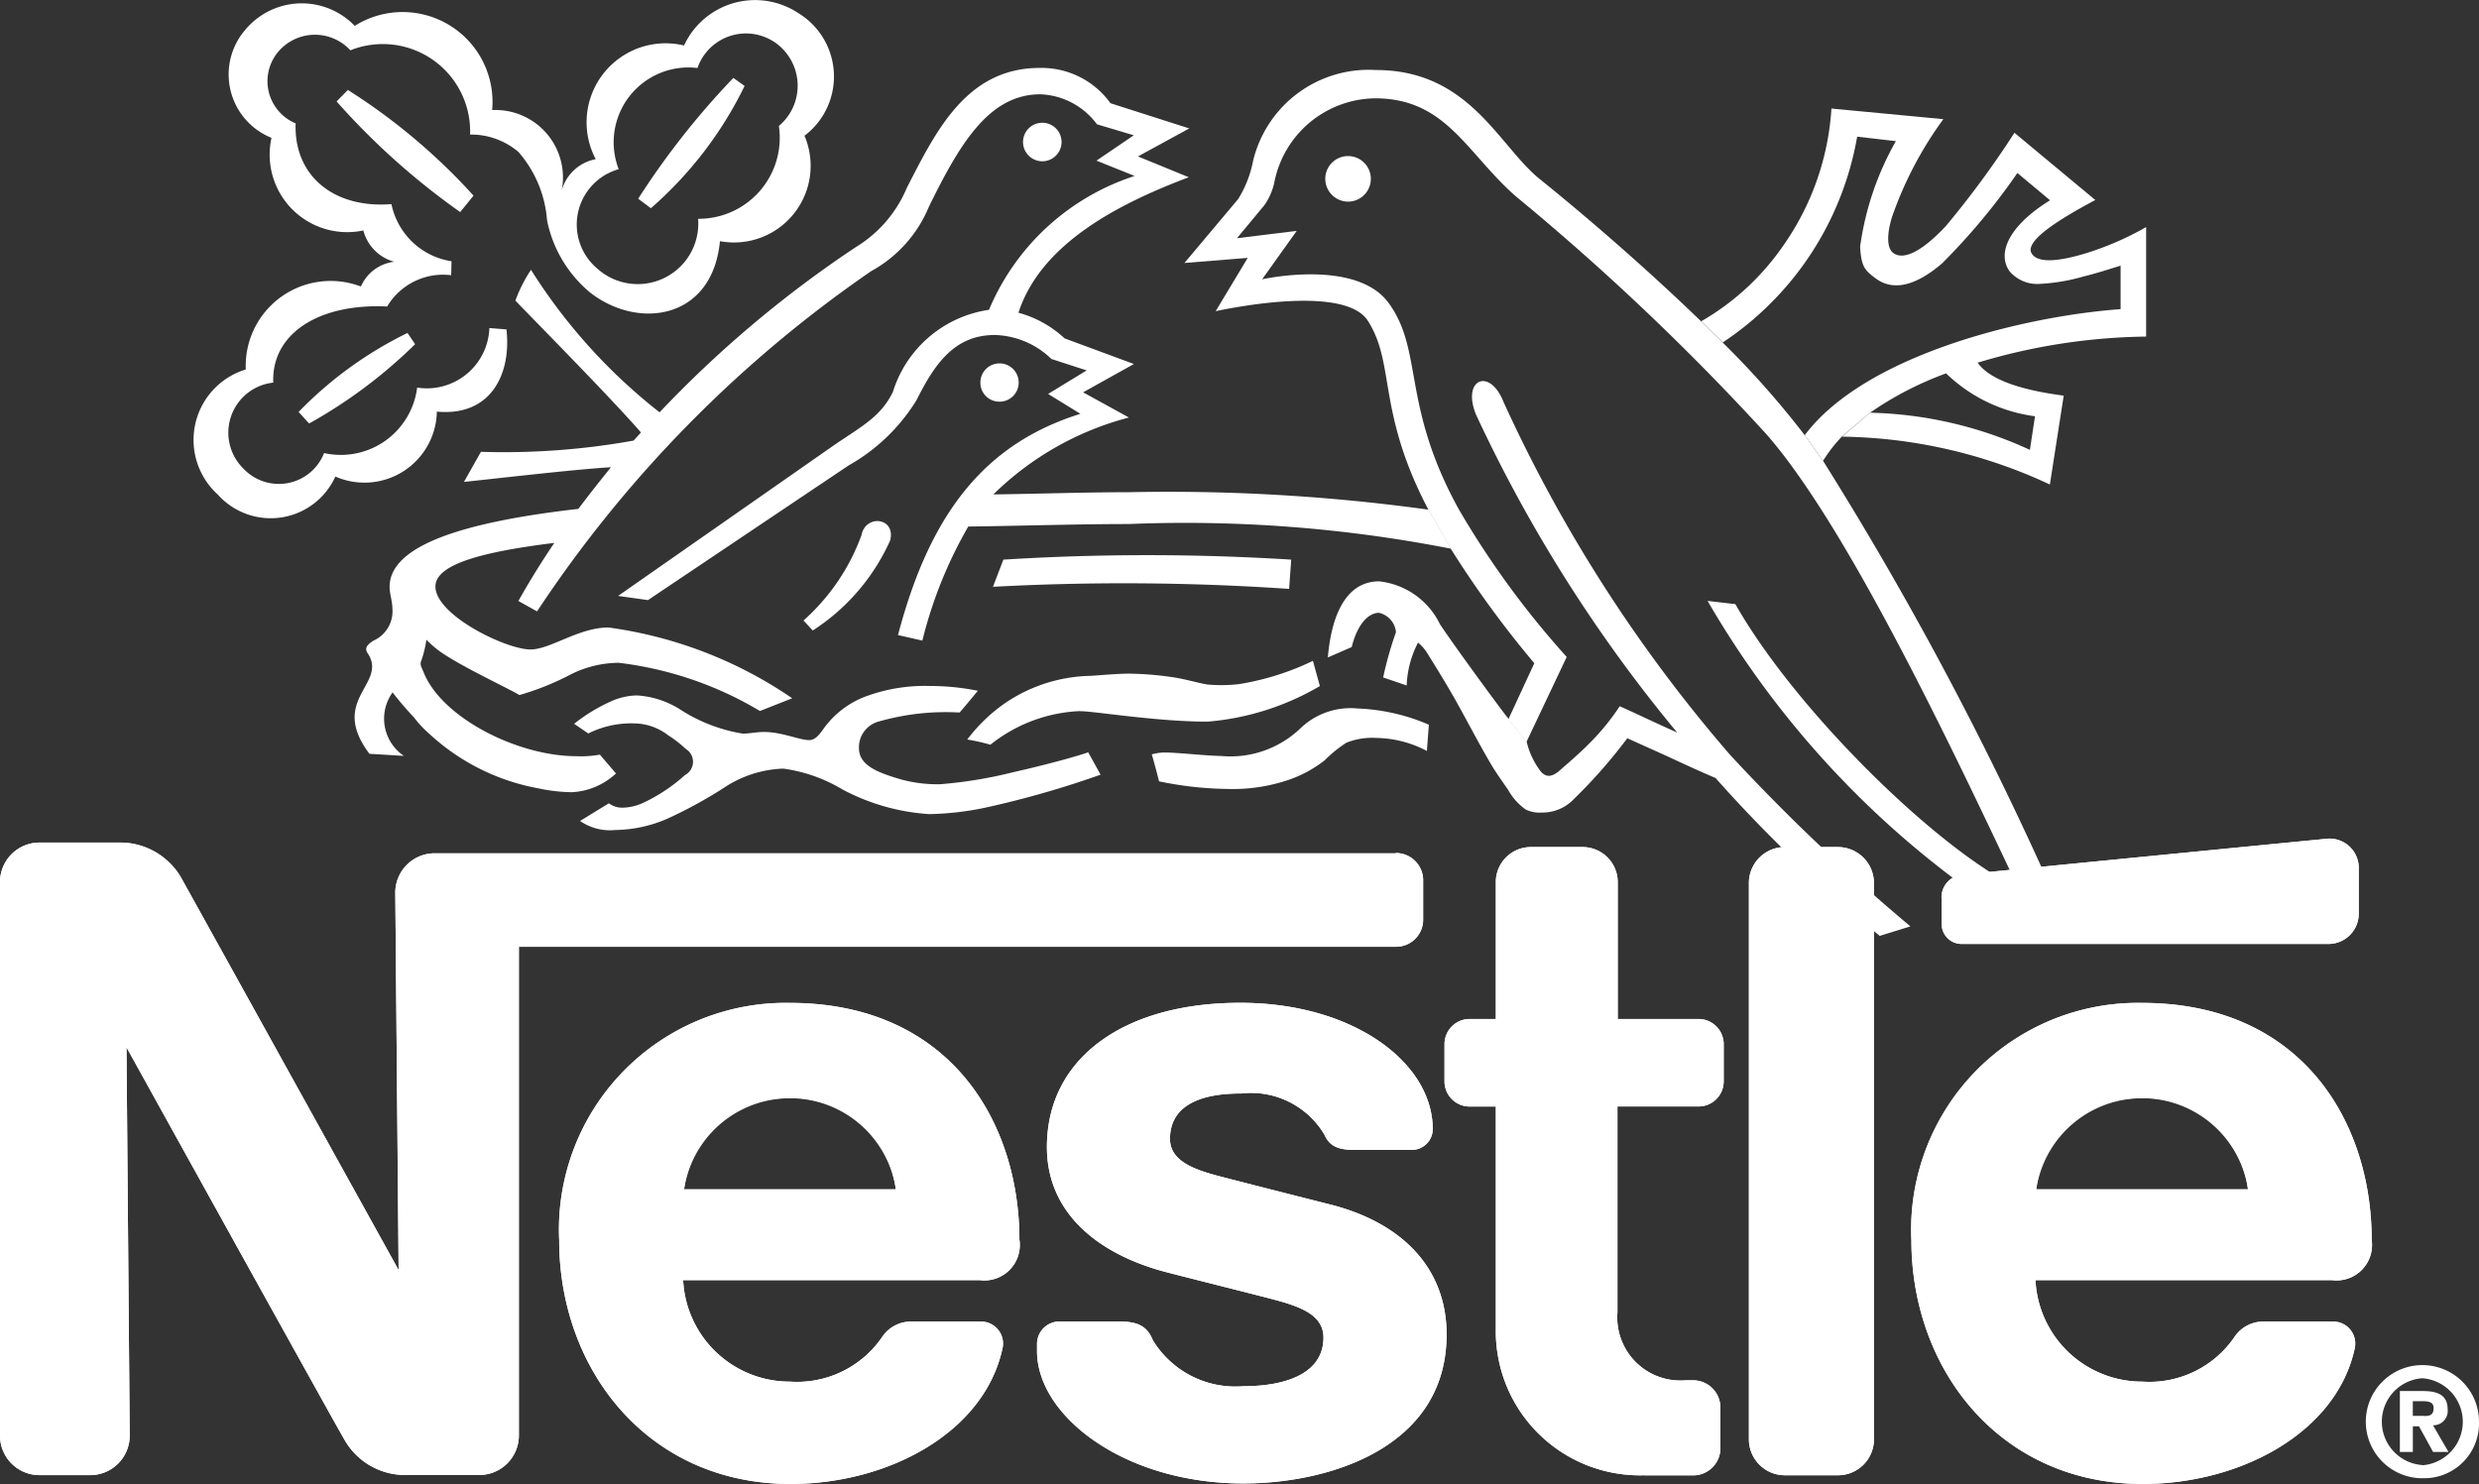
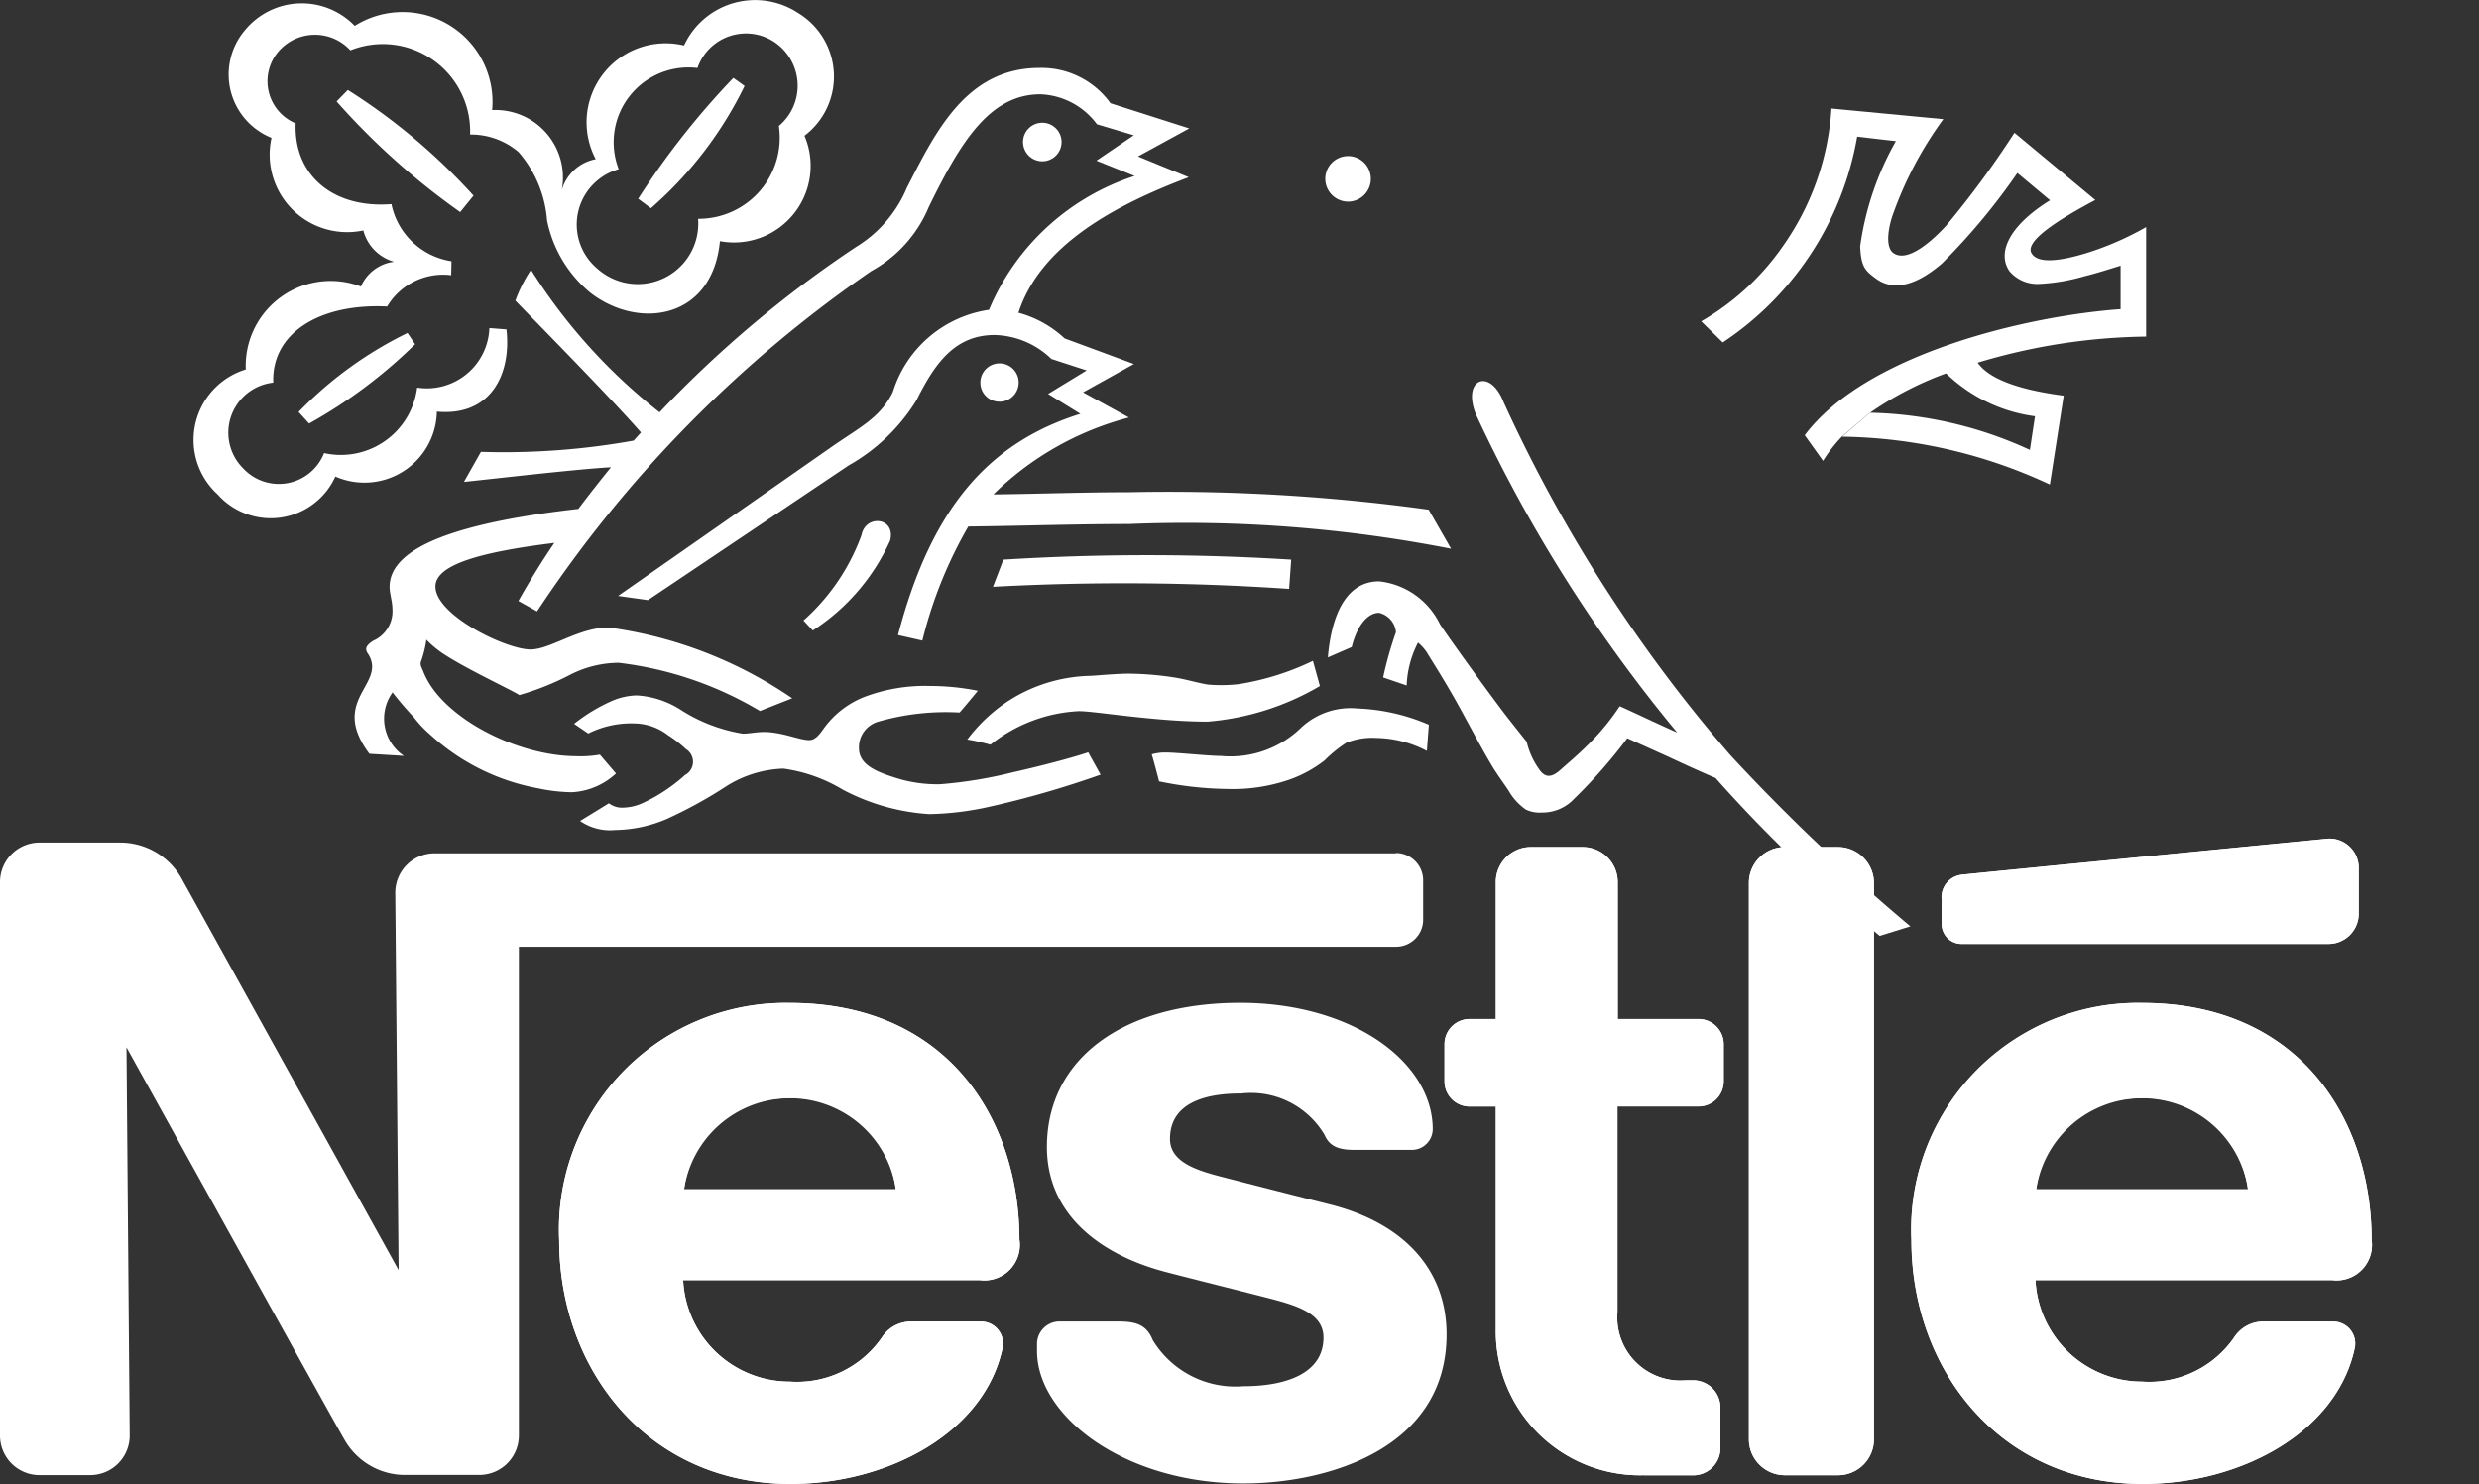
<svg xmlns="http://www.w3.org/2000/svg" width="67.675" height="40.526" viewBox="0 0 67.675 40.526">
  <rect x="0" y="0" width="67.675" height="40.526" fill="#333333" stroke="none" />
  <path d="M1011.973,800.238a.523.523,0,1,0-.514-.546v.028a.515.515,0,0,0,.514.517Zm6.23,10.575a4.738,4.738,0,0,0,1.694-.256,3.4,3.4,0,0,0,.961-.526,3.5,3.5,0,0,1,.591-.48,1.9,1.9,0,0,1,.821-.131,3.053,3.053,0,0,1,1.378.355l.054-.716a5.4,5.4,0,0,0-1.944-.443,1.972,1.972,0,0,0-1.557.537,2.761,2.761,0,0,1-2.174.759c-.35,0-1.185-.094-1.526-.094a1.291,1.291,0,0,0-.364.051c.063.2.2.736.2.736a9.6,9.6,0,0,0,1.87.208Zm-4.024-2.123c.264,0,1.034.117,1.927.2.506.048,1.046.085,1.557.085a7.208,7.208,0,0,0,3.064-.972l-.19-.688a7.294,7.294,0,0,1-2.029.637,4.345,4.345,0,0,1-.836.011c-.242-.037-.531-.125-.844-.182a8.509,8.509,0,0,0-1.2-.114c-.313-.014-.875.04-1.151.057a4.3,4.3,0,0,0-2.322.73,4.5,4.5,0,0,0-1.054,1.009,5.378,5.378,0,0,1,.631.142,4.193,4.193,0,0,1,2.447-.918Z" transform="translate(-984.695 -789.269)" fill="#fff" fill-rule="evenodd" />
  <path d="M635.395,825.563a1.541,1.541,0,0,1,.963.324,3.233,3.233,0,0,1,.483.375.409.409,0,0,1-.023.711,4.548,4.548,0,0,1-.537.418,4.292,4.292,0,0,1-.583.33,1.365,1.365,0,0,1-.557.142.587.587,0,0,1-.4-.119l-.787.483a1.425,1.425,0,0,0,.958.247,3.676,3.676,0,0,0,1.421-.307,12.336,12.336,0,0,0,1.631-.9,3.1,3.1,0,0,1,1.54-.469,4.255,4.255,0,0,1,1.611.568,5.815,5.815,0,0,0,2.37.674,8.083,8.083,0,0,0,1.572-.185,26.273,26.273,0,0,0,3.106-.892l-.338-.611c-.256.094-1.128.338-2.066.548a12.067,12.067,0,0,1-1.975.324,3.776,3.776,0,0,1-1.08-.134c-.6-.179-1.137-.369-1.137-.85a.727.727,0,0,1,.546-.73,6.641,6.641,0,0,1,2.2-.244c.1-.108.5-.594.5-.594a6.666,6.666,0,0,0-1.3-.131,4.678,4.678,0,0,0-1.8.3,2.5,2.5,0,0,0-1.12.878c-.108.153-.222.3-.384.3-.27,0-.742-.222-1.231-.222-.213,0-.4.045-.583.045a4.443,4.443,0,0,1-1.722-.668,2.488,2.488,0,0,0-1.171-.375,1.8,1.8,0,0,0-.645.136,4.751,4.751,0,0,0-1.066.639l.387.264a2.611,2.611,0,0,1,1.208-.276Zm34.875,5.542a53.6,53.6,0,0,1-4.92-4.681,40.241,40.241,0,0,1-6.184-9.632c-.375-.961-1.151-.634-.753.341a40.033,40.033,0,0,0,5.491,8.68c-.54-.239-1.208-.56-1.569-.719a6.355,6.355,0,0,1-.742.927c-.364.378-.736.682-.853.79-.256.236-.44.256-.614-.009a2.1,2.1,0,0,1-.33-.736l-.492-.622c-.264-.33-1.5-2.021-1.876-2.589a2.093,2.093,0,0,0-1.66-1.171c-.981,0-1.319,1.086-1.4,2.078l.651-.284c.151-.614.452-.935.745-.935a.6.6,0,0,1,.463.529,10.077,10.077,0,0,0-.35,1.236l.642.219a2.779,2.779,0,0,1,.31-1.171,1.265,1.265,0,0,1,.244.273c.043.08.358.563.728,1.208.327.574.691,1.285,1.026,1.85.162.273.347.517.472.708a1.6,1.6,0,0,0,.472.52.857.857,0,0,0,.435.082,1.179,1.179,0,0,0,.887-.378,13.916,13.916,0,0,0,1.449-1.651l1.108.5c.429.2.861.4,1.3.585a38.322,38.322,0,0,0,3.109,3.121l.753.665c.2.179.412.352.62.526l.836-.259Z" transform="translate(-618.118 -805.809)" fill="#fff" fill-rule="evenodd" />
-   <path d="M1243.673,540.363a94.31,94.31,0,0,0-6.534-12.383l-.5-.7a24.451,24.451,0,0,0-2.242-2.535l-.588-.577c-1.481-1.435-3.143-2.87-4.411-3.891-1.117-.9-1.913-2.976-4.471-2.976a3.245,3.245,0,0,0-3.354,2.487,3.057,3.057,0,0,1-.406,1.037l-1.467,1.745,1.728-.139-.875,1.455c.5-.105,3.533-.713,4.155.264.756,1.185.241,2.47,1.654,5.161l.611,1.066a27.846,27.846,0,0,0,2.279,3.123l-.708,1.529.492.622,1.1-2.322a24.282,24.282,0,0,1-2.941-4.024c-1.58-2.862-.961-4.334-1.924-5.647-.892-1.216-3.45-.642-3.45-.642l.944-1.322-1.631.2.753-.907a1.727,1.727,0,0,0,.264-.6,2.839,2.839,0,0,1,2.754-2.313c1.936,0,2.49,1.486,3.837,2.672a67,67,0,0,1,6.835,6.488c2.109,2.4,4.809,7.995,6.886,12.408-2.268-1.106-6.113-4.908-7.722-7.756l-.759-.088a25.431,25.431,0,0,0,9.106,9.174l.583-.605Z" transform="translate(-1187.366 -515.389)" fill="#fff" fill-rule="evenodd" />
  <path d="M728.63,534.043a9.061,9.061,0,0,1,2.075-1.074,4.294,4.294,0,0,0,2.427,1.171l-.139.918a10.958,10.958,0,0,0-4.363-1.015l-.762.654a13.774,13.774,0,0,1,5.67,1.307l.378-2.427c-.753-.1-1.941-.318-2.35-.9a16.537,16.537,0,0,1,4.6-.713v-2.99a8.261,8.261,0,0,1-1.637.713c-.691.21-1.319.3-1.492,0-.19-.335.762-.932,1.742-1.452l-2.208-1.836a25.577,25.577,0,0,1-1.87,2.544c-.551.591-1.117.978-1.441.736-.171-.128-.176-.5-.037-.963a10.11,10.11,0,0,1,1.407-2.689l-3.055-.29a7.3,7.3,0,0,1-1.307,3.732,6.905,6.905,0,0,1-2.248,2.078l.588.577a8.479,8.479,0,0,0,3.669-5.619l1.057.122a8.034,8.034,0,0,0-.975,2.876c.026.557.134.657.421.87.531.4,1.188.131,1.813-.406a17.485,17.485,0,0,0,2.058-2.47l.892.745c-1.131.7-1.452,1.444-1.106,1.938a.992.992,0,0,0,.787.347,5.274,5.274,0,0,0,1.245-.207c.327-.08.679-.193,1-.293v1.188c-2.572.185-6.96,1.225-8.623,3.442l.5.7a3.961,3.961,0,0,1,.517-.665l.759-.648ZM695,528.2l.347.259a10.556,10.556,0,0,0,2.558-3.339l-.307-.219A21.62,21.62,0,0,0,695,528.2Z" transform="translate(-677.578 -522.773)" fill="#fff" fill-rule="evenodd" />
  <path d="M279.537,454.668a2.042,2.042,0,0,1,2.151-2.763,1.4,1.4,0,0,1,2.157-.668,1.436,1.436,0,0,1,.065,2.251,2.213,2.213,0,0,1-2.205,2.535,1.653,1.653,0,0,1-2.751,1.361A1.571,1.571,0,0,1,279.537,454.668Zm-.628-.273a1.193,1.193,0,0,0-.927.85,1.843,1.843,0,0,0-1.9-2.191,2.454,2.454,0,0,0-3.751-2.3,2.008,2.008,0,0,0-3,.122,1.865,1.865,0,0,0,.728,2.936,2.117,2.117,0,0,0,2.507,2.529,1.2,1.2,0,0,0,.841.855,1.135,1.135,0,0,0-.907.676,2.319,2.319,0,0,0-3.143,2.265,2.011,2.011,0,0,0-.767,3.413,1.937,1.937,0,0,0,3.212-.489,1.977,1.977,0,0,0,2.771-1.773c1.472.139,2.038-1.023,1.9-2.245l-.466-.037a1.709,1.709,0,0,1-1.972,1.626,2.1,2.1,0,0,1-2.541,1.788,1.326,1.326,0,0,1-2.2.426,1.375,1.375,0,0,1,.813-2.35c-.054-1.339,1.25-2.169,3.109-2.078a1.778,1.778,0,0,1,1.748-.855l.009-.381a1.983,1.983,0,0,1-1.64-1.56c-1.583.125-2.669-.782-2.615-2.205a1.248,1.248,0,0,1-.506-1.918,1.313,1.313,0,0,1,2-.077,2.384,2.384,0,0,1,3.268,2.3,2,2,0,0,1,1.322.477,3.208,3.208,0,0,1,.779,1.864,3.441,3.441,0,0,0,1.182,1.978c1.307,1.017,3.331.742,3.538-1.407a2.093,2.093,0,0,0,2.308-2.879,2.028,2.028,0,0,0-.171-3.351,2.138,2.138,0,0,0-2.961.605,2.285,2.285,0,0,0-.156.281,2.157,2.157,0,0,0-2.41,3.106Zm8.04,10.408c.156-.625-.671-.719-.784-.142a5.751,5.751,0,0,1-1.583,2.331l.253.273a5.705,5.705,0,0,0,2.114-2.461Zm4.149-10.351a.526.526,0,1,0-.523-.526A.527.527,0,0,0,291.1,454.452Zm7.728.477a.622.622,0,1,1,.622.625h0a.625.625,0,0,1-.622-.625Zm-.986,11.2a66.608,66.608,0,0,0-8.086-.057l.284-.742a63.227,63.227,0,0,1,7.858,0l-.057.8Z" transform="translate(-262.647 -450.048)" fill="#fff" fill-rule="evenodd" />
  <path d="M371.361,531.958a9.042,9.042,0,0,0,.588.688,2.979,2.979,0,0,0,.423.452,5.949,5.949,0,0,0,2.961,1.484,4.68,4.68,0,0,0,.924.108,1.908,1.908,0,0,0,1.208-.512l-.44-.514a2.914,2.914,0,0,1-.634.043c-1.634,0-3.706-1.069-4.184-2.308-.048-.122-.105-.188-.057-.3a2.973,2.973,0,0,0,.139-.574,2.75,2.75,0,0,0,.546.438c.608.389,1.765.929,1.992,1.074a7.4,7.4,0,0,0,1.37-.546,2.94,2.94,0,0,1,1.341-.335,9.767,9.767,0,0,1,3.857,1.316l.881-.347a11.637,11.637,0,0,0-5.016-1.933c-.816,0-1.583.6-2.129.6-.671,0-2.595-.938-2.595-1.719,0-.6,1.245-.944,3.246-1.191q-.524.772-.981,1.586l.509.284a34.073,34.073,0,0,1,9.126-9.294,3.547,3.547,0,0,0,1.569-1.751c.85-1.737,1.651-3.075,3.044-3.075a2.011,2.011,0,0,1,1.546.819l1.006.3-1.02.693,1.043.418a6.475,6.475,0,0,0-3.976,3.655,3.235,3.235,0,0,0-2.623,2.24c-.321.665-.83.929-1.572,1.432l-5.931,4.141.816.114,5.479-3.678a5.133,5.133,0,0,0,1.856-1.788c.506-1.017,1.054-1.773,2.132-1.773a2.3,2.3,0,0,1,1.546.654l.963.313-1.052.642.881.543c-2.518.79-4.076,2.595-4.979,6.042l.665.151a11.913,11.913,0,0,1,1.253-3.115c1.455-.017,2.933-.068,4.38-.068a37.648,37.648,0,0,1,8.8.674l-.611-1.066a51.732,51.732,0,0,0-8.188-.477c-1.222,0-2.464.045-3.695.06a8.239,8.239,0,0,1,3.7-2.1l-1.251-.688,1.387-.773-1.893-.7a2.982,2.982,0,0,0-1.259-.7c.605-1.864,2.669-2.953,4.65-3.7l-1.387-.568,1.4-.765-2.151-.688a2.316,2.316,0,0,0-1.933-.964c-2,0-2.836,1.736-3.626,3.274a3.45,3.45,0,0,1-1.39,1.617,31.023,31.023,0,0,0-5.36,4.513,15.25,15.25,0,0,1-3.51-3.891,3.919,3.919,0,0,0-.426.841c.2.216,2.552,2.592,3.428,3.6-.065.074-.131.145-.2.222a19.941,19.941,0,0,1-4.169.307l-.463.821c.614-.06,3.018-.344,4.013-.4-.3.372-.6.75-.89,1.137-3.089.352-5.153.986-5.153,2.129,0,.188.077.4.077.6a.878.878,0,0,1-.52.87c-.222.142-.236.236-.139.369.512.827-1.08,1.239.031,2.72l.941.057a1.226,1.226,0,0,1-.315-1.725Zm-1.216-16.444-.307.313a19.541,19.541,0,0,0,3.374,3.021l.364-.449a16.586,16.586,0,0,0-3.43-2.885Zm-1.344,8.793.287.315a13.474,13.474,0,0,0,2.893-2.166l-.207-.307a10.611,10.611,0,0,0-2.973,2.157Z" transform="translate(-360.649 -513.057)" fill="#fff" fill-rule="evenodd" />
  <path d="M654.992,1257.007a.983.983,0,0,0-.981-.983H652.56a.981.981,0,0,0-.981.983h0v15.188a.982.982,0,0,0,.978.983h1.455a.981.981,0,0,0,.981-.983h0v-15.188Zm1.85.4v.722a.542.542,0,0,0,.543.54H667.4a.826.826,0,0,0,.827-.827v-1.222a.8.8,0,0,0-.83-.827s-9.686.949-10,.986a.621.621,0,0,0-.56.628Zm-8.111,15.771a3.935,3.935,0,0,1-4.061-3.993l0-6.076h-.713a.686.686,0,0,1-.688-.685v-1.02a.686.686,0,0,1,.688-.685h.713l0-3.737a.956.956,0,0,1,.955-.958h1.418a.958.958,0,0,1,.955.96v3.735H650.2a.688.688,0,0,1,.691.685v1.018a.686.686,0,0,1-.688.685H647.99l0,5.622a1.723,1.723,0,0,0,1.864,1.856l.2,0a.746.746,0,0,1,.747.745v1.106a.743.743,0,0,1-.745.745h0l-1.327,0Zm-23.342-12.9a6.191,6.191,0,0,0-6.289,6.477c0,3.541,2.421,6.659,6.315,6.659,2.666,0,5.295-1.4,5.789-3.712a.6.6,0,0,0-.583-.722h-1.9a.947.947,0,0,0-.8.415,2.814,2.814,0,0,1-2.524,1.225,2.914,2.914,0,0,1-2.913-2.771h8.1a.965.965,0,0,0,1.08-1.094c0-3.243-1.913-6.477-6.272-6.477Zm0,2.6a2.843,2.843,0,0,1,2.9,2.49H622.51A2.82,2.82,0,0,1,625.39,1262.884Zm36.913-2.6a6.191,6.191,0,0,0-6.289,6.477c0,3.541,2.421,6.659,6.315,6.659,2.666,0,5.295-1.4,5.789-3.712a.6.6,0,0,0-.58-.722h-1.9a.946.946,0,0,0-.8.415,2.814,2.814,0,0,1-2.524,1.225,2.914,2.914,0,0,1-2.913-2.771h8.1a.966.966,0,0,0,1.08-1.094c0-3.243-1.918-6.477-6.278-6.477Zm0,2.6a2.841,2.841,0,0,1,2.9,2.49h-5.781A2.82,2.82,0,0,1,662.3,1262.884Z" transform="translate(-603.835 -1232.893)" fill="#fff" fill-rule="evenodd" />
  <path d="M120.106,1259.99H93.868a1.076,1.076,0,0,0-1.077,1.077v0l.091,10.305s-5.656-10.214-5.948-10.734a1.925,1.925,0,0,0-1.7-.941H83.08a1.079,1.079,0,0,0-1.08,1.08h0v15.114a1.079,1.079,0,0,0,1.08,1.08h1.384a1.08,1.08,0,0,0,1.077-1.083l-.088-10.6s5.71,10.314,5.954,10.72a1.9,1.9,0,0,0,1.694.958h1.984a1.079,1.079,0,0,0,1.08-1.08h0v-13.344h23.947a.738.738,0,0,0,.739-.733v-1.094a.745.745,0,0,0-.745-.733Z" transform="translate(-82 -1236.689)" fill="#fff" fill-rule="evenodd" />
  <path d="M1083.65,1416.078a2.332,2.332,0,0,1,2.3,1.128c.148.344.435.409.827.409h1.569a.571.571,0,0,0,.557-.563c0-1.825-2.174-3.453-5.255-3.453-3.186,0-5.278,1.518-5.278,3.936,0,1.85,1.461,2.95,3.26,3.419.818.213,2.217.56,2.9.739.733.193,1.39.418,1.39,1.046,0,.992-1.046,1.33-2.188,1.33a2.639,2.639,0,0,1-2.47-1.256c-.179-.446-.492-.512-.969-.512H1078.7a.615.615,0,0,0-.6.6v.208c0,1.765,2.368,3.615,5.636,3.615,2.316,0,5.545-.963,5.545-4.07,0-1.8-1.205-3.044-3.163-3.544-.767-.193-2.606-.662-3.007-.767-.713-.185-1.381-.418-1.381-1.029,0-.924.853-1.239,1.921-1.239Z" transform="translate(-1049.79 -1386.215)" fill="#fff" fill-rule="evenodd" />
  <path d="M654.992,1257.007a.983.983,0,0,0-.98-.983H652.56a.981.981,0,0,0-.981.983h0v15.188a.982.982,0,0,0,.978.983h1.455a.981.981,0,0,0,.98-.983h0v-15.188Zm1.85.4v.722a.542.542,0,0,0,.543.54H667.4a.826.826,0,0,0,.827-.827v-1.222a.8.8,0,0,0-.83-.827s-9.686.949-10,.986a.621.621,0,0,0-.56.628Zm-8.111,15.771a3.935,3.935,0,0,1-4.061-3.993l0-6.076h-.713a.686.686,0,0,1-.688-.685v-1.02a.686.686,0,0,1,.688-.685h.713l0-3.737a.956.956,0,0,1,.955-.958h1.418a.958.958,0,0,1,.955.96v3.735H650.2a.688.688,0,0,1,.691.685v1.018a.686.686,0,0,1-.688.685H647.99l0,5.622a1.723,1.723,0,0,0,1.864,1.856l.2,0a.746.746,0,0,1,.747.745v1.106a.743.743,0,0,1-.745.745h0l-1.327,0Zm-17.066-6.423c0-3.24-1.918-6.474-6.275-6.474a6.191,6.191,0,0,0-6.289,6.477c0,3.541,2.422,6.659,6.315,6.659,2.666,0,5.295-1.4,5.789-3.712a.6.6,0,0,0-.583-.722h-1.9a.946.946,0,0,0-.8.415,2.814,2.814,0,0,1-2.524,1.225,2.914,2.914,0,0,1-2.913-2.771h8.1a.971.971,0,0,0,1.083-1.1Zm-9.154-1.384a2.923,2.923,0,0,1,5.781,0Zm46.07,1.384c0-3.24-1.918-6.474-6.275-6.474a6.191,6.191,0,0,0-6.289,6.477c0,3.541,2.421,6.659,6.315,6.659,2.666,0,5.295-1.4,5.789-3.712a.6.6,0,0,0-.58-.722h-1.9a.946.946,0,0,0-.8.415,2.814,2.814,0,0,1-2.524,1.225,2.914,2.914,0,0,1-2.913-2.771h8.1a.97.97,0,0,0,1.077-1.1Zm-9.157-1.384a2.923,2.923,0,0,1,5.781,0Z" transform="translate(-603.835 -1232.893)" fill="#fff" fill-rule="evenodd" />
-   <path d="M120.106,1259.99H93.868a1.076,1.076,0,0,0-1.077,1.077v0l.091,10.305s-5.656-10.214-5.948-10.734a1.925,1.925,0,0,0-1.7-.941H83.08a1.079,1.079,0,0,0-1.08,1.08h0v15.114a1.079,1.079,0,0,0,1.08,1.08h1.384a1.08,1.08,0,0,0,1.077-1.083l-.088-10.6s5.71,10.314,5.954,10.72a1.9,1.9,0,0,0,1.694.958h1.984a1.079,1.079,0,0,0,1.08-1.08h0v-13.344h23.947a.738.738,0,0,0,.739-.733v-1.094a.745.745,0,0,0-.745-.733Z" transform="translate(-82 -1236.689)" fill="#fff" fill-rule="evenodd" />
-   <path d="M1083.65,1416.078a2.332,2.332,0,0,1,2.3,1.128c.148.344.435.409.827.409h1.569a.571.571,0,0,0,.557-.563c0-1.825-2.174-3.453-5.255-3.453-3.186,0-5.278,1.518-5.278,3.936,0,1.85,1.461,2.95,3.26,3.419.818.213,2.217.56,2.9.739.733.193,1.39.418,1.39,1.046,0,.992-1.046,1.33-2.188,1.33a2.639,2.639,0,0,1-2.47-1.256c-.179-.446-.492-.512-.969-.512H1078.7a.615.615,0,0,0-.6.6v.208c0,1.765,2.368,3.615,5.636,3.615,2.316,0,5.545-.963,5.545-4.07,0-1.8-1.205-3.044-3.163-3.544-.767-.193-2.606-.662-3.007-.767-.713-.185-1.381-.418-1.381-1.029,0-.924.853-1.239,1.921-1.239Zm32.01,9.785h-.355V1424.2h.622c.429,0,.682.122.682.5a.39.39,0,0,1-.4.435l.423.728h-.421l-.384-.7h-.168v.7Zm.313-.981c.159,0,.253-.034.253-.219s-.185-.185-.318-.185h-.25v.4h.316Zm-.057,1.7a1.545,1.545,0,1,1,1.549-1.546A1.495,1.495,0,0,1,1115.916,1426.58Zm0-2.731a1.188,1.188,0,0,0,0,2.37v.006a1.191,1.191,0,0,0,0-2.376Z" transform="translate(-1049.79 -1386.215)" fill="#fff" fill-rule="evenodd" />
</svg>